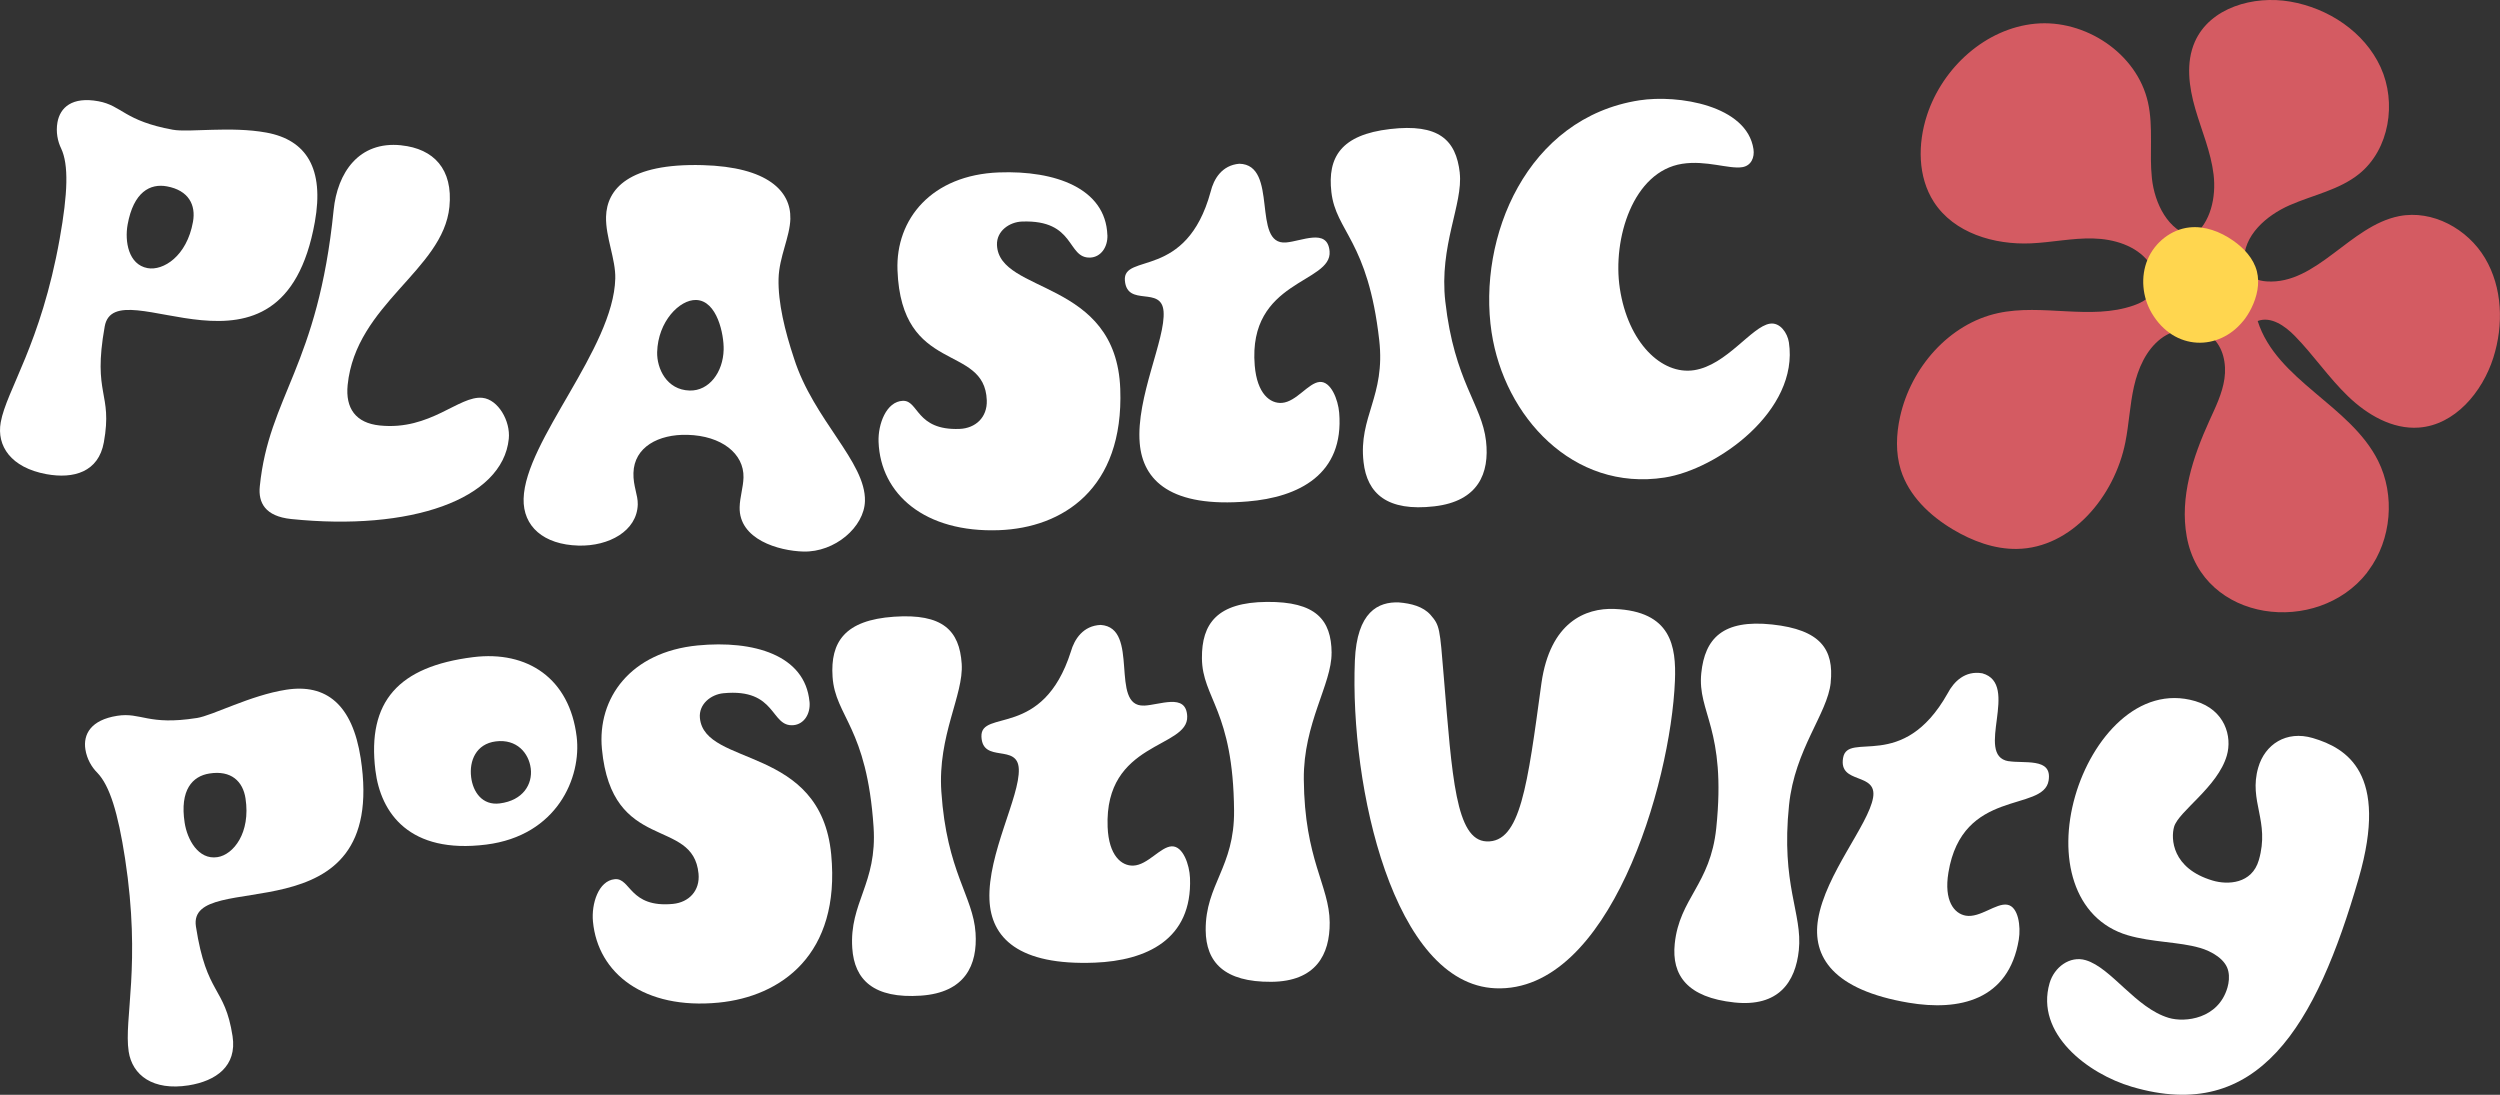
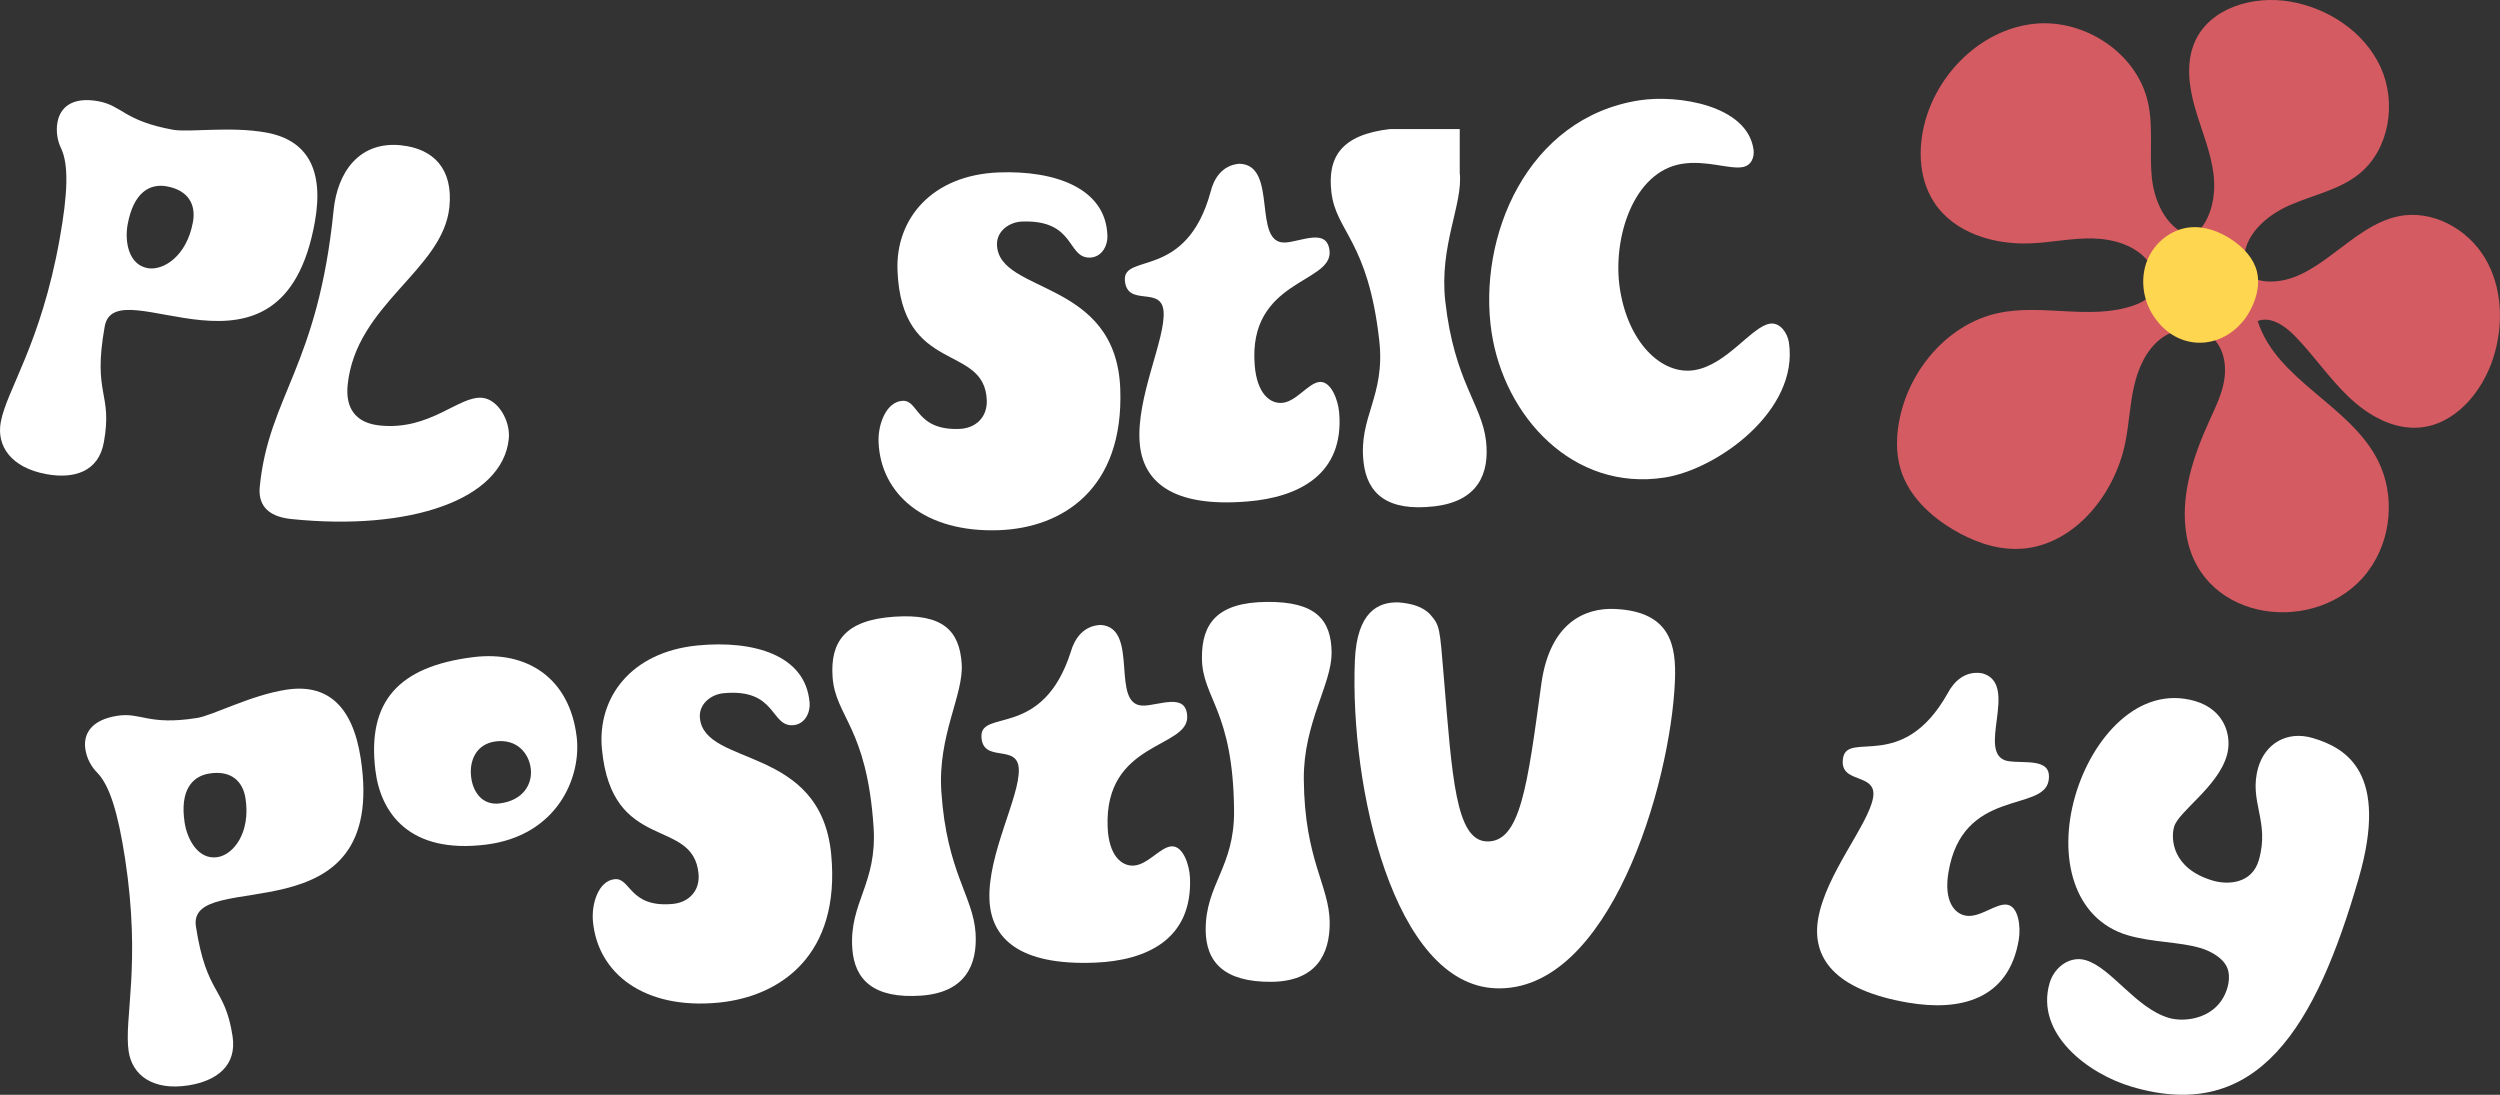
<svg xmlns="http://www.w3.org/2000/svg" width="153" height="67" viewBox="0 0 153 67" fill="none">
  <rect x="0" y="0" width="153" height="67" fill="#333333" stroke="none" />
  <g clip-path="url(#clip0_224_201)">
    <path d="M144.874 35.035C141.833 38.938 134.781 38.114 133.828 32.836C133.393 30.43 134.201 27.977 135.21 25.756C135.589 24.923 136.005 24.086 136.136 23.177C136.266 22.268 136.064 21.252 135.381 20.648C134.524 19.897 133.141 20.035 132.24 20.73C131.34 21.425 130.849 22.545 130.597 23.665C130.346 24.785 130.296 25.942 130.072 27.065C129.417 30.377 126.773 33.544 123.437 33.594C122.058 33.616 120.713 33.113 119.523 32.405C118.107 31.562 116.821 30.342 116.327 28.757C116.004 27.713 116.047 26.577 116.283 25.511C116.945 22.495 119.29 19.815 122.272 19.164C124.996 18.57 127.941 19.614 130.575 18.695C131.119 18.507 131.681 18.186 131.88 17.639C132.076 17.098 131.855 16.484 131.501 16.034C130.715 15.025 129.367 14.625 128.097 14.594C126.826 14.562 125.568 14.836 124.298 14.893C122.049 14.993 119.582 14.267 118.352 12.358C117.361 10.823 117.361 8.797 117.93 7.055C118.886 4.127 121.527 1.733 124.562 1.45C127.596 1.167 130.78 3.252 131.455 6.262C131.796 7.781 131.529 9.37 131.697 10.917C131.865 12.465 132.7 14.15 134.204 14.465C135.3 13.619 135.636 12.062 135.471 10.678C135.306 9.291 134.738 7.995 134.35 6.655C133.961 5.315 133.763 3.831 134.325 2.557C135.251 0.459 137.922 -0.289 140.159 0.097C142.485 0.497 144.7 1.944 145.694 4.114C146.688 6.284 146.231 9.143 144.386 10.637C143.165 11.625 141.559 11.93 140.127 12.559C138.695 13.188 137.276 14.424 137.338 16.006C137.344 16.198 137.375 16.393 137.462 16.563C137.689 17.009 138.229 17.192 138.727 17.223C141.777 17.422 143.824 13.82 146.822 13.229C148.859 12.826 151.015 13.999 152.084 15.799C153.155 17.598 153.227 19.887 152.593 21.888C151.919 24.011 150.229 26.011 148.033 26.168C146.412 26.285 144.871 25.382 143.694 24.247C142.516 23.111 141.591 21.734 140.447 20.564C139.839 19.941 138.981 19.34 138.17 19.645C139.326 23.287 143.824 24.781 145.536 28.194C146.595 30.304 146.362 33.019 144.958 34.912C144.93 34.953 144.899 34.991 144.868 35.029L144.874 35.035Z" fill="#D45B62" />
    <path d="M137.304 19.617C135.806 21.507 133.054 21.488 131.684 19.158C131.11 18.18 130.992 16.928 131.433 15.88C131.874 14.833 132.877 14.037 133.995 13.918C134.937 13.817 135.881 14.176 136.661 14.72C137.325 15.182 137.916 15.811 138.121 16.601C138.313 17.352 138.13 18.157 137.788 18.853C137.648 19.136 137.487 19.39 137.307 19.62L137.304 19.617Z" fill="#FFD64F" />
    <path d="M10.577 7.939C11.568 8.121 14.109 7.712 16.308 8.115C18.756 8.565 19.853 10.32 19.269 13.584C17.265 24.791 7.07 16.277 6.408 19.979C5.65 24.215 6.909 23.992 6.356 27.068C6.029 28.889 4.51 29.323 2.839 29.018C0.668 28.619 -0.214 27.291 0.044 25.848C0.398 23.869 2.498 21.079 3.653 14.613C4.153 11.82 4.209 10.081 3.743 9.087C3.532 8.659 3.411 8.086 3.516 7.489C3.678 6.58 4.408 5.901 6.02 6.196C7.477 6.464 7.598 7.395 10.574 7.939H10.577ZM7.809 13.754C7.629 14.758 7.853 16.192 9.03 16.409C9.99 16.585 11.434 15.682 11.81 13.578C11.997 12.543 11.546 11.65 10.214 11.405C9.192 11.216 8.17 11.744 7.809 13.751V13.754Z" fill="white" />
    <path d="M24.559 8.895C26.535 9.099 27.737 10.345 27.504 12.663C27.116 16.535 21.776 18.61 21.276 23.561C21.133 24.989 21.77 25.889 23.242 26.04C26.345 26.36 28.082 24.2 29.523 24.347C30.495 24.448 31.247 25.775 31.138 26.854C30.765 30.566 25.121 32.519 17.818 31.764C16.218 31.597 15.799 30.754 15.899 29.77C16.458 24.218 19.455 22.441 20.418 12.858C20.648 10.574 21.953 8.624 24.553 8.892L24.559 8.895Z" fill="white" />
-     <path d="M48.372 13.374C48.341 14.522 47.682 15.717 47.648 17.057C47.611 18.522 48.036 20.259 48.593 21.932C49.788 25.697 52.997 28.27 52.935 30.663C52.895 32.258 51.09 33.805 49.167 33.755C47.654 33.714 45.216 33.013 45.266 31.034C45.281 30.427 45.486 29.826 45.502 29.223C45.539 27.757 44.151 26.666 42.072 26.612C40.308 26.565 38.807 27.354 38.767 28.949C38.745 29.745 39.047 30.295 39.031 30.871C38.988 32.497 37.264 33.44 35.406 33.39C33.266 33.333 32.002 32.214 32.045 30.525C32.138 26.955 37.546 21.353 37.655 17.047C37.686 15.868 37.059 14.512 37.09 13.267C37.133 11.578 38.466 9.983 43.001 10.106C47.002 10.213 48.412 11.716 48.369 13.374H48.372ZM42.6 18.359C41.594 18.331 40.267 19.671 40.218 21.551C40.193 22.539 40.789 23.863 42.206 23.901C43.402 23.932 44.253 22.775 44.287 21.404C44.312 20.479 43.893 18.393 42.6 18.359Z" fill="white" />
    <path d="M67.774 14.383C67.802 15.148 67.352 15.739 66.721 15.764C65.274 15.818 65.848 13.433 62.54 13.559C61.785 13.588 60.984 14.129 61.015 14.99C61.127 18.019 68.312 17.044 68.56 23.803C68.787 29.955 64.997 32.302 61.155 32.446C56.588 32.619 53.886 30.232 53.768 27.043C53.727 25.958 54.243 24.568 55.253 24.53C56.228 24.492 56.045 26.351 58.722 26.25C59.698 26.212 60.431 25.549 60.391 24.495C60.26 20.988 55.163 22.97 54.926 16.532C54.812 13.408 57.014 10.707 61.136 10.552C64.569 10.423 67.666 11.518 67.771 14.386L67.774 14.383Z" fill="white" />
    <path d="M78.703 14.839C79.175 14.802 79.79 14.588 80.321 14.544C80.886 14.496 81.309 14.654 81.371 15.383C81.532 17.355 76.36 17.116 76.789 22.363C76.932 24.111 77.74 24.715 78.463 24.656C79.343 24.583 80.069 23.432 80.762 23.375C81.455 23.319 81.893 24.464 81.958 25.259C82.269 29.043 79.473 30.43 76.364 30.688C71.685 31.081 69.94 29.433 69.75 27.112C69.52 24.316 71.347 20.737 71.21 19.054C71.08 17.465 68.98 18.824 68.843 17.17C68.703 15.453 72.605 17.176 74.09 11.738C74.279 10.955 74.779 10.112 75.845 10.021C78.283 10.074 76.569 15.018 78.706 14.839H78.703Z" fill="white" />
-     <path d="M89.336 10.581C89.55 12.48 88.065 15.031 88.453 18.453C89.009 23.363 90.69 24.741 90.945 26.992C91.168 28.958 90.476 30.676 87.782 30.987C84.903 31.32 83.666 30.213 83.449 28.279C83.132 25.489 84.8 24.269 84.409 20.815C83.716 14.701 81.756 14.188 81.48 11.751C81.237 9.628 82.064 8.247 85.071 7.898C88.043 7.552 89.109 8.552 89.339 10.581H89.336Z" fill="white" />
+     <path d="M89.336 10.581C89.55 12.48 88.065 15.031 88.453 18.453C89.009 23.363 90.69 24.741 90.945 26.992C91.168 28.958 90.476 30.676 87.782 30.987C84.903 31.32 83.666 30.213 83.449 28.279C83.132 25.489 84.8 24.269 84.409 20.815C83.716 14.701 81.756 14.188 81.48 11.751C81.237 9.628 82.064 8.247 85.071 7.898H89.336Z" fill="white" />
    <path d="M91.286 20.35C90.407 14.515 93.445 7.206 100.329 6.14C102.696 5.775 106.908 6.445 107.312 9.124C107.39 9.628 107.178 10.147 106.619 10.232C105.808 10.357 104.417 9.797 102.954 10.024C99.934 10.493 98.676 14.622 99.133 17.648C99.633 20.96 101.689 22.963 103.681 22.655C105.672 22.347 107.197 19.982 108.318 19.809C108.943 19.711 109.393 20.384 109.48 20.951C110.114 25.143 105.078 28.732 101.87 29.226C96.266 30.094 92.063 25.483 91.286 20.343V20.35Z" fill="white" />
    <path d="M12.037 43.945C13.034 43.788 15.299 42.558 17.508 42.212C19.968 41.825 21.567 43.121 22.074 46.399C23.804 57.649 11.419 52.985 11.991 56.702C12.646 60.958 13.758 60.329 14.233 63.417C14.513 65.245 13.221 66.157 11.54 66.424C9.363 66.767 8.098 65.805 7.875 64.355C7.57 62.37 8.651 59.036 7.654 52.544C7.222 49.739 6.713 48.078 5.955 47.292C5.616 46.958 5.318 46.455 5.225 45.858C5.085 44.942 5.554 44.062 7.173 43.807C8.636 43.577 9.052 44.414 12.04 43.942L12.037 43.945ZM11.301 50.352C11.456 51.362 12.13 52.642 13.314 52.456C14.28 52.305 15.349 50.975 15.025 48.861C14.867 47.823 14.153 47.125 12.814 47.339C11.786 47.499 10.99 48.336 11.301 50.352Z" fill="white" />
    <path d="M35.291 45.078C35.599 47.578 34.098 51.142 29.753 51.689C25.062 52.277 23.294 49.767 22.974 47.141C22.459 42.929 24.388 40.791 28.951 40.218C32.297 39.8 34.859 41.533 35.291 45.081V45.078ZM28.833 47.559C28.945 48.478 29.523 49.305 30.585 49.169C32.023 48.987 32.598 47.984 32.483 47.034C32.365 46.084 31.626 45.213 30.343 45.373C29.125 45.527 28.712 46.575 28.833 47.556V47.559Z" fill="white" />
    <path d="M49.543 42.939C49.615 43.7 49.199 44.316 48.571 44.379C47.13 44.518 47.565 42.105 44.272 42.426C43.517 42.498 42.753 43.087 42.834 43.942C43.119 46.958 50.236 45.565 50.87 52.296C51.451 58.423 47.798 60.989 43.974 61.361C39.426 61.801 36.59 59.577 36.289 56.4C36.186 55.322 36.621 53.9 37.624 53.806C38.597 53.711 38.519 55.576 41.184 55.319C42.157 55.224 42.849 54.516 42.75 53.469C42.42 49.975 37.444 52.252 36.838 45.839C36.543 42.725 38.587 39.901 42.697 39.501C46.114 39.171 49.27 40.083 49.54 42.939H49.543Z" fill="white" />
    <path d="M58.856 40.624C58.983 42.533 57.38 45.008 57.61 48.446C57.94 53.378 59.555 54.834 59.704 57.093C59.834 59.065 59.064 60.747 56.362 60.933C53.47 61.131 52.286 59.967 52.159 58.027C51.972 55.227 53.693 54.086 53.463 50.616C53.053 44.474 51.118 43.873 50.953 41.423C50.811 39.29 51.699 37.95 54.715 37.743C57.7 37.538 58.719 38.586 58.856 40.624Z" fill="white" />
    <path d="M70.014 43.184C70.486 43.165 71.111 42.98 71.645 42.958C72.21 42.936 72.629 43.109 72.657 43.842C72.735 45.817 67.579 45.355 67.787 50.613C67.855 52.365 68.638 53.004 69.362 52.975C70.244 52.938 71.017 51.824 71.71 51.796C72.403 51.768 72.797 52.931 72.828 53.73C72.978 57.523 70.129 58.788 67.013 58.914C62.323 59.102 60.648 57.385 60.555 55.057C60.443 52.252 62.419 48.758 62.351 47.069C62.288 45.474 60.133 46.745 60.064 45.087C59.996 43.367 63.823 45.254 65.535 39.885C65.755 39.108 66.293 38.29 67.361 38.246C69.793 38.404 67.874 43.269 70.014 43.181V43.184Z" fill="white" />
    <path d="M81.492 39.957C81.507 41.87 79.765 44.247 79.793 47.691C79.833 52.636 81.358 54.186 81.377 56.451C81.393 58.429 80.526 60.062 77.814 60.087C74.916 60.112 73.804 58.876 73.788 56.932C73.766 54.123 75.553 53.089 75.525 49.613C75.475 43.458 73.577 42.741 73.558 40.284C73.54 38.149 74.506 36.862 77.531 36.837C80.523 36.812 81.48 37.919 81.495 39.96L81.492 39.957Z" fill="white" />
    <path d="M87.543 37.623C88.115 38.287 88.111 38.381 88.363 41.458C88.869 47.544 89.09 51.415 90.975 51.494C93.054 51.582 93.479 48.088 94.337 41.803C94.868 38.092 97.017 37.193 98.81 37.268C102.27 37.413 102.593 39.536 102.506 41.668C102.245 48.041 98.474 60.776 91.519 60.483C85.288 60.222 82.601 48.169 82.918 40.426C83.042 37.432 84.359 36.815 85.617 36.869C86.372 36.931 87.089 37.12 87.54 37.62L87.543 37.623Z" fill="white" />
-     <path d="M112.04 41.775C111.844 43.678 109.844 45.839 109.49 49.264C108.98 54.18 110.322 55.894 110.089 58.146C109.884 60.112 108.841 61.637 106.144 61.351C103.262 61.043 102.295 59.691 102.494 57.756C102.783 54.963 104.675 54.139 105.035 50.682C105.669 44.562 103.867 43.631 104.119 41.19C104.339 39.064 105.442 37.9 108.449 38.218C111.425 38.536 112.248 39.746 112.037 41.775H112.04Z" fill="white" />
    <path d="M122.918 46.581C123.384 46.66 124.03 46.606 124.561 46.697C125.121 46.792 125.493 47.05 125.375 47.773C125.055 49.723 120.098 48.207 119.243 53.4C118.958 55.13 119.594 55.916 120.309 56.039C121.179 56.187 122.163 55.252 122.847 55.369C123.53 55.485 123.679 56.706 123.552 57.492C122.937 61.235 119.89 61.886 116.814 61.367C112.186 60.587 110.89 58.555 111.266 56.259C111.723 53.491 114.357 50.475 114.634 48.808C114.891 47.235 112.524 48.031 112.795 46.395C113.074 44.697 116.441 47.336 119.197 42.432C119.57 41.718 120.259 41.026 121.315 41.206C123.667 41.86 120.809 46.229 122.921 46.587L122.918 46.581Z" fill="white" />
    <path d="M134.623 58.008C133.383 57.64 131.7 57.674 130.218 57.237C126.863 56.243 125.934 52.412 127.003 48.71C128.019 45.191 130.877 41.882 134.356 42.91C136.17 43.448 136.62 45.075 136.282 46.238C135.726 48.166 133.328 49.651 133.054 50.601C132.852 51.305 132.908 53.148 135.418 53.891C136.325 54.161 137.819 54.105 138.242 52.633C138.931 50.245 137.602 49.053 138.205 46.971C138.611 45.562 139.913 44.688 141.547 45.169C143.603 45.779 146.21 47.314 144.355 53.743C141.74 62.804 138.201 68.802 130.464 66.509C127.773 65.714 124.543 63.26 125.434 60.169C125.717 59.19 126.677 58.476 127.646 58.763C129.218 59.228 130.706 61.694 132.731 62.295C133.728 62.59 135.763 62.361 136.322 60.433C136.409 60.128 136.446 59.772 136.375 59.451C136.229 58.709 135.353 58.218 134.626 58.005L134.623 58.008Z" fill="white" />
  </g>
  <defs>
    <clipPath id="clip0_224_201">
      <rect width="153" height="67" fill="white" />
    </clipPath>
  </defs>
</svg>